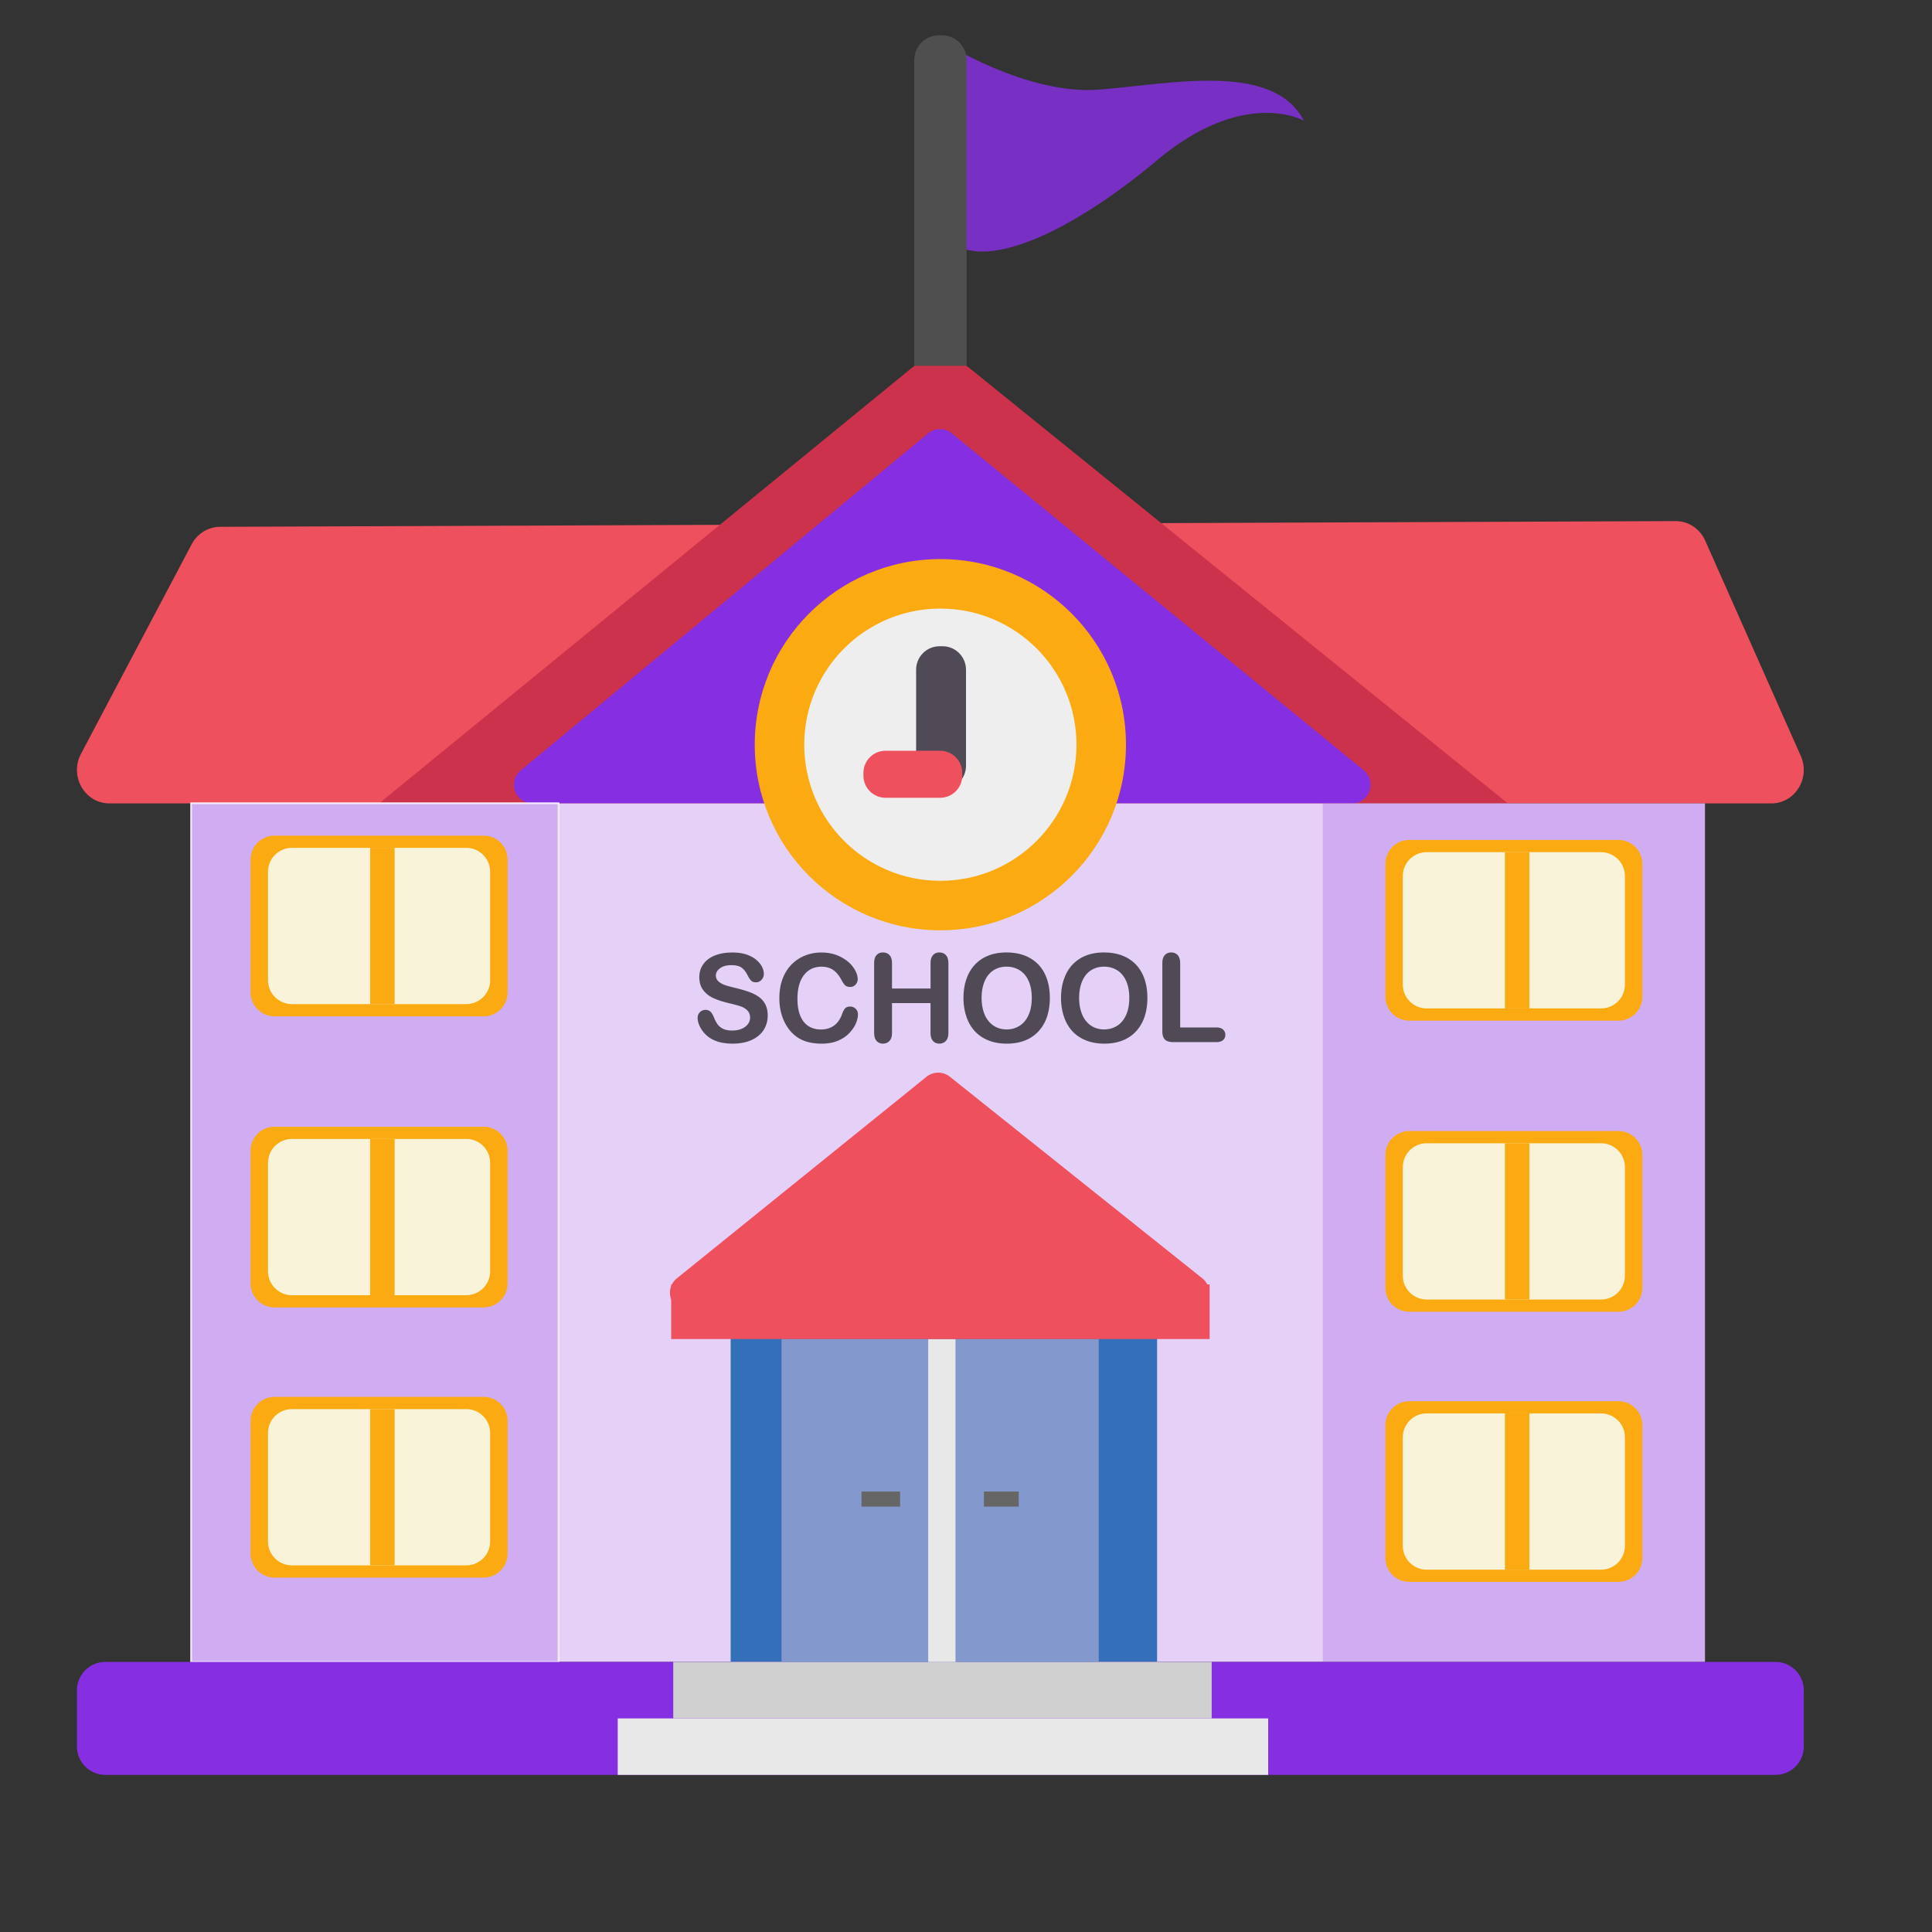
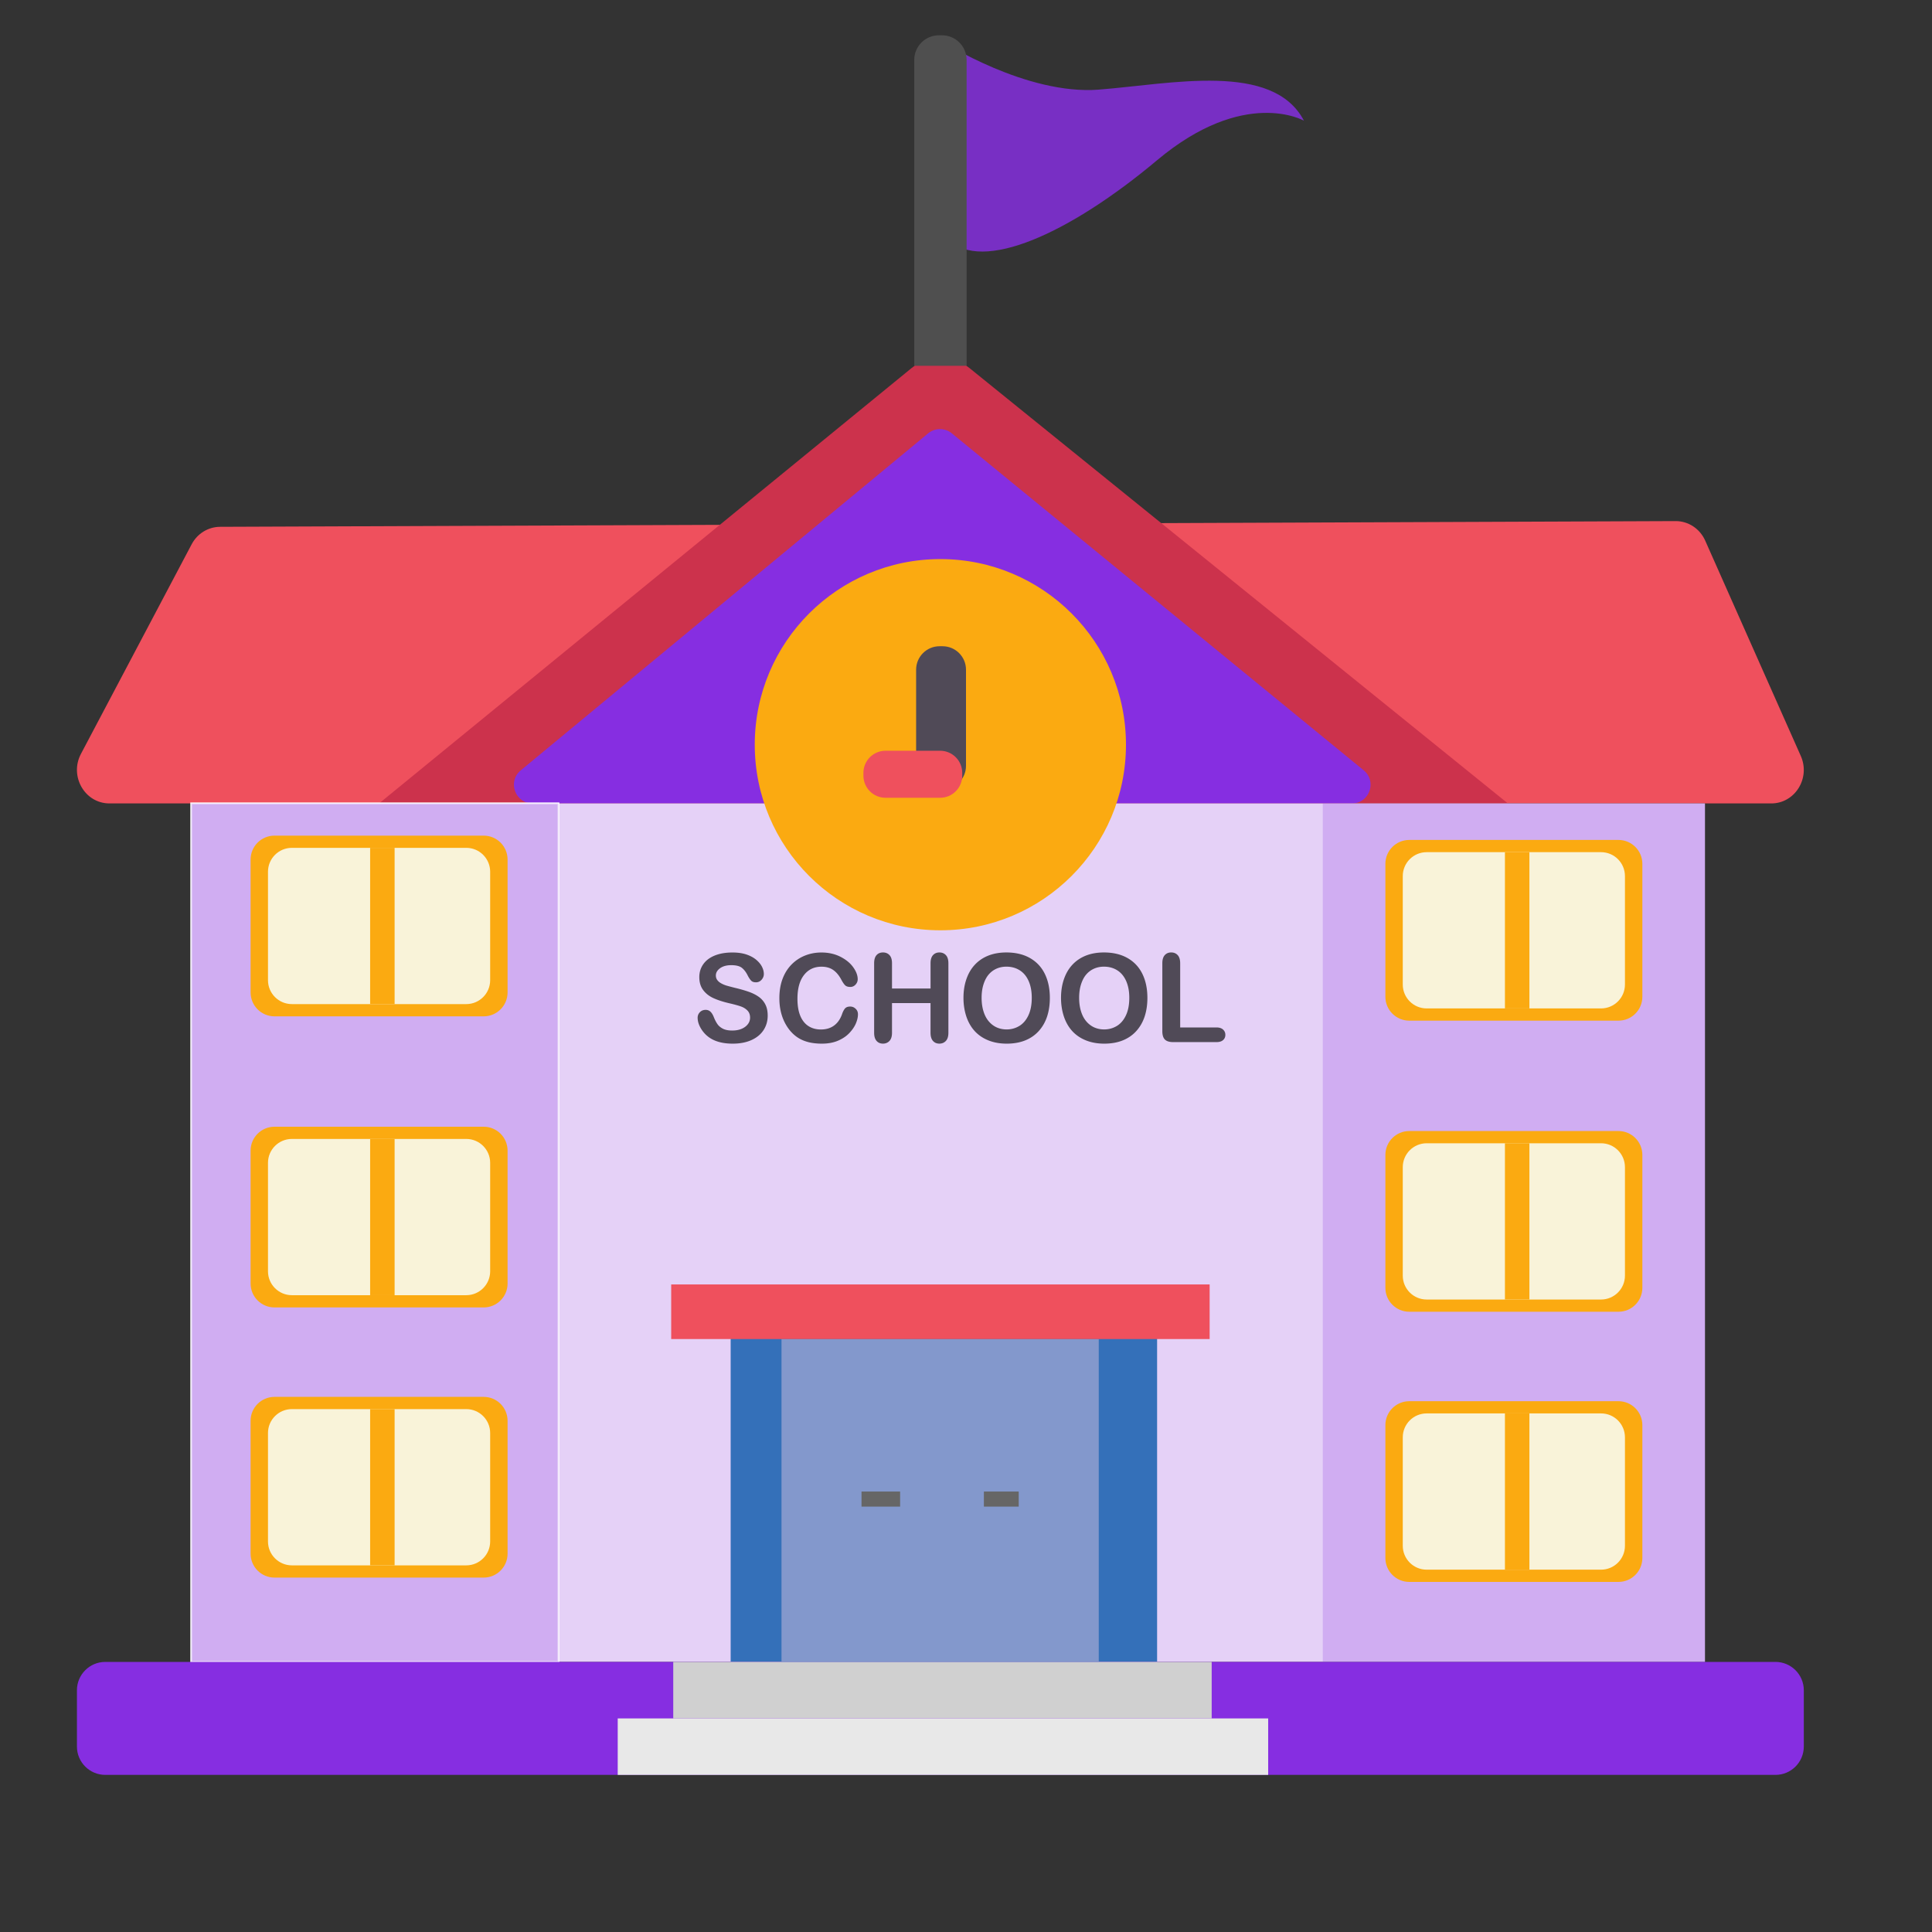
<svg xmlns="http://www.w3.org/2000/svg" version="1.1" id="Layer_1" x="0" y="0" viewBox="0 0 1000 1000" style="enable-background:new 0 0 1000 1000" xml:space="preserve">
  <rect x="0" y="0" width="1000" height="1000" fill="#333333" stroke="none" />
  <style>.st1{fill:#ef505d}.st3,.st5{fill:#862ee1}.st5{opacity:.22}.st10{fill:#e8e8e8}.st12{fill:#666}.st13{fill:#fbaa11}.st15{fill:#504a57}.st16{fill:#f9f3d9}</style>
  <switch>
    <g>
      <path d="M487.82 21.54s43.36 27.77 80.88 24.85c37.52-2.92 90.14-14.62 106.22 16.08 0 0-30.7-17.54-76.01 20.46s-90.63 58.47-108.17 40.93c-17.53-17.54-2.92-102.32-2.92-102.32z" style="opacity:.83;fill:#862ee1" />
      <path class="st1" d="M916.83 415.85H56.64c-12.75 0-20.85-14.09-14.74-25.65l57.3-108.48c2.93-5.55 8.56-9.01 14.68-9.04l753.41-2.96c6.59-.03 12.59 3.93 15.33 10.12l49.47 111.44c5.11 11.49-3.02 24.57-15.26 24.57z" />
      <path d="M471.84 190.5 196.21 415.85h584.26L501.69 190.42c-8.72-7.05-21.17-7.01-29.85.08z" style="fill:#cc324c" />
      <path class="st3" d="m480.37 224.33-210.83 174.4c-6.99 5.78-2.9 17.13 6.17 17.13h424c9.09 0 13.16-11.4 6.13-17.16L492.67 224.3a9.666 9.666 0 0 0-12.3.03z" />
      <path style="fill:#e5d1f7" d="M99.01 415.85h783.47v444.36H99.01z" />
      <path class="st5" d="M684.67 415.85h197.82v444.36H684.67z" />
      <path style="fill:none;stroke:#fff;stroke-miterlimit:10" d="M99.01 415.85h190.02v444.36H99.01z" />
      <path class="st5" d="M99.01 415.85h190.02v444.36H99.01z" />
      <path d="M500.33 189.32h-27.12V31.03c0-7.05 5.72-12.76 12.76-12.76h1.59c7.05 0 12.76 5.72 12.76 12.76v158.29z" style="fill:#4f4f4f" />
      <path style="fill:#3470b9" d="M378.19 675.64h220.72v184.57H378.19z" />
      <path class="st3" d="M918.97 918.68H54.5c-8.1 0-14.68-6.57-14.68-14.68v-29.12c0-8.1 6.57-14.68 14.68-14.68h864.47c8.1 0 14.68 6.57 14.68 14.68V904c-.01 8.11-6.58 14.68-14.68 14.68z" />
      <path style="fill:#d0d0d0" d="M348.47 860.21h278.7v29.23h-278.7z" />
      <path class="st10" d="M319.73 889.45h336.68v29.23H319.73z" />
      <path style="fill:#8398cc" d="M404.51 693.09h164.2v167.12h-164.2z" />
-       <path class="st10" d="M480.43 693.09h14.13v167.12h-14.13z" />
      <path class="st12" d="M445.92 772.02h19.98v7.8h-19.98zM509.26 772.02h18.03v7.8h-18.03z" />
      <circle class="st13" cx="486.73" cy="385.45" r="96.07" />
-       <circle cx="486.73" cy="385.45" r="70.45" style="fill:#eee" />
      <path class="st15" d="M487.85 408.54h-1.52c-6.71 0-12.15-5.44-12.15-12.15v-49.75c0-6.71 5.44-12.15 12.15-12.15h1.52c6.71 0 12.15 5.44 12.15 12.15v49.75c0 6.71-5.44 12.15-12.15 12.15z" />
      <path class="st1" d="M486.59 412.93h-28.23c-6.33 0-11.46-5.13-11.46-11.46v-1.43c0-6.33 5.13-11.46 11.46-11.46h28.23c6.33 0 11.46 5.13 11.46 11.46v1.43c0 6.33-5.13 11.46-11.46 11.46z" />
      <path class="st13" d="M837.7 678.96H729.45c-6.84 0-12.38-5.54-12.38-12.38V597.8c0-6.84 5.54-12.38 12.38-12.38H837.7c6.84 0 12.38 5.54 12.38 12.38v68.78c0 6.84-5.54 12.38-12.38 12.38z" />
      <path class="st16" d="M828.69 672.63h-90.24c-6.84 0-12.38-5.54-12.38-12.38v-56.12c0-6.84 5.54-12.38 12.38-12.38h90.24c6.84 0 12.38 5.54 12.38 12.38v56.12c.01 6.83-5.54 12.38-12.38 12.38z" />
      <path class="st13" d="M778.95 591.74h12.67v80.88h-12.67z" />
      <g>
        <path class="st13" d="M837.7 818.8H729.45c-6.84 0-12.38-5.54-12.38-12.38v-68.78c0-6.84 5.54-12.38 12.38-12.38H837.7c6.84 0 12.38 5.54 12.38 12.38v68.78c0 6.83-5.54 12.38-12.38 12.38z" />
        <path class="st16" d="M828.69 812.46h-90.24c-6.84 0-12.38-5.54-12.38-12.38v-56.12c0-6.84 5.54-12.38 12.38-12.38h90.24c6.84 0 12.38 5.54 12.38 12.38v56.12c.01 6.84-5.54 12.38-12.38 12.38z" />
        <path class="st13" d="M778.95 731.58h12.67v80.88h-12.67z" />
      </g>
      <g>
        <path class="st13" d="M837.7 528.29H729.45c-6.84 0-12.38-5.54-12.38-12.38v-68.78c0-6.84 5.54-12.38 12.38-12.38H837.7c6.84 0 12.38 5.54 12.38 12.38v68.78c0 6.84-5.54 12.38-12.38 12.38z" />
        <path class="st16" d="M828.69 521.96h-90.24c-6.84 0-12.38-5.54-12.38-12.38v-56.12c0-6.84 5.54-12.38 12.38-12.38h90.24c6.84 0 12.38 5.54 12.38 12.38v56.12c.01 6.83-5.54 12.38-12.38 12.38z" />
        <path class="st13" d="M778.95 441.08h12.67v80.88h-12.67z" />
      </g>
      <g>
        <path class="st13" d="M250.34 676.73H142.09c-6.84 0-12.38-5.54-12.38-12.38v-68.78c0-6.84 5.54-12.38 12.38-12.38h108.25c6.84 0 12.38 5.54 12.38 12.38v68.78c0 6.83-5.54 12.38-12.38 12.38z" />
        <path class="st16" d="M241.33 670.39h-90.24c-6.84 0-12.38-5.54-12.38-12.38v-56.12c0-6.84 5.54-12.38 12.38-12.38h90.24c6.84 0 12.38 5.54 12.38 12.38v56.12c0 6.84-5.54 12.38-12.38 12.38z" />
        <path class="st13" d="M191.58 589.51h12.67v80.88h-12.67z" />
        <g>
          <path class="st13" d="M250.34 816.56H142.09c-6.84 0-12.38-5.54-12.38-12.38V735.4c0-6.84 5.54-12.38 12.38-12.38h108.25c6.84 0 12.38 5.54 12.38 12.38v68.78c0 6.84-5.54 12.38-12.38 12.38z" />
          <path class="st16" d="M241.33 810.23h-90.24c-6.84 0-12.38-5.54-12.38-12.38v-56.12c0-6.84 5.54-12.38 12.38-12.38h90.24c6.84 0 12.38 5.54 12.38 12.38v56.12c0 6.84-5.54 12.38-12.38 12.38z" />
          <path class="st13" d="M191.58 729.35h12.67v80.88h-12.67z" />
        </g>
        <g>
          <path class="st13" d="M250.34 526.06H142.09c-6.84 0-12.38-5.54-12.38-12.38V444.9c0-6.84 5.54-12.38 12.38-12.38h108.25c6.84 0 12.38 5.54 12.38 12.38v68.78c0 6.83-5.54 12.38-12.38 12.38z" />
          <path class="st16" d="M241.33 519.72h-90.24c-6.84 0-12.38-5.54-12.38-12.38v-56.12c0-6.84 5.54-12.38 12.38-12.38h90.24c6.84 0 12.38 5.54 12.38 12.38v56.12c0 6.84-5.54 12.38-12.38 12.38z" />
          <path class="st13" d="M191.58 438.84h12.67v80.88h-12.67z" />
        </g>
      </g>
      <g>
-         <path class="st1" d="M479.54 557.34 350.38 661.63c-7.1 5.73-3.05 17.2 6.08 17.2h259.75c9.15 0 13.19-11.52 6.04-17.23l-130.6-104.29a9.671 9.671 0 0 0-12.11.03z" />
        <path class="st1" d="M347.41 664.83h278.7v28.26h-278.7z" />
      </g>
      <g>
        <path class="st15" d="M397.36 525.71c0 2.76-.71 5.24-2.13 7.44s-3.5 3.92-6.24 5.17-5.99 1.87-9.74 1.87c-4.5 0-8.22-.85-11.14-2.55-2.08-1.22-3.76-2.86-5.06-4.9-1.3-2.04-1.95-4.03-1.95-5.96 0-1.12.39-2.08 1.17-2.88.78-.8 1.77-1.2 2.97-1.2.98 0 1.8.31 2.47.93.67.62 1.25 1.55 1.73 2.77.58 1.45 1.21 2.67 1.88 3.64.67.98 1.62 1.78 2.85 2.41 1.22.63 2.83.95 4.82.95 2.74 0 4.96-.64 6.68-1.91 1.71-1.28 2.57-2.87 2.57-4.78 0-1.51-.46-2.74-1.39-3.69-.92-.94-2.12-1.67-3.58-2.16-1.46-.5-3.42-1.03-5.87-1.59-3.28-.77-6.02-1.67-8.23-2.69-2.21-1.03-3.96-2.43-5.26-4.2-1.3-1.77-1.95-3.98-1.95-6.61 0-2.51.68-4.74 2.05-6.69 1.37-1.95 3.35-3.45 5.95-4.5 2.59-1.05 5.64-1.57 9.15-1.57 2.8 0 5.22.35 7.27 1.04 2.04.7 3.74 1.62 5.09 2.77 1.35 1.15 2.33 2.36 2.96 3.63s.93 2.5.93 3.7c0 1.1-.39 2.09-1.17 2.97-.78.88-1.75 1.32-2.91 1.32-1.06 0-1.86-.26-2.41-.79s-1.15-1.4-1.79-2.6c-.83-1.72-1.83-3.07-2.99-4.03-1.16-.96-3.03-1.45-5.6-1.45-2.39 0-4.31.52-5.77 1.57s-2.19 2.31-2.19 3.78c0 .91.25 1.7.75 2.37s1.18 1.23 2.05 1.71c.87.48 1.75.85 2.65 1.12.89.27 2.37.66 4.42 1.18 2.57.6 4.9 1.27 6.99 1.99 2.09.73 3.86 1.61 5.32 2.65a10.91 10.91 0 0 1 3.42 3.94c.82 1.58 1.23 3.52 1.23 5.83zM444.08 524.99c0 1.45-.36 3.02-1.07 4.72-.72 1.69-1.84 3.35-3.38 4.98-1.54 1.63-3.5 2.95-5.88 3.97-2.39 1.02-5.17 1.53-8.34 1.53-2.41 0-4.6-.23-6.57-.68-1.97-.46-3.76-1.17-5.37-2.13-1.61-.96-3.09-2.24-4.44-3.81-1.2-1.43-2.23-3.03-3.08-4.81-.85-1.77-1.49-3.67-1.91-5.68-.43-2.01-.64-4.15-.64-6.41 0-3.67.53-6.96 1.6-9.87 1.07-2.91 2.6-5.39 4.59-7.45 1.99-2.06 4.33-3.64 7-4.72 2.68-1.08 5.53-1.62 8.56-1.62 3.69 0 6.98.74 9.87 2.21 2.88 1.47 5.09 3.29 6.63 5.46s2.3 4.22 2.3 6.15c0 1.06-.37 1.99-1.12 2.8-.75.81-1.65 1.21-2.71 1.21-1.18 0-2.07-.28-2.66-.84s-1.25-1.53-1.98-2.89c-1.2-2.26-2.62-3.95-4.25-5.07s-3.64-1.68-6.02-1.68c-3.8 0-6.82 1.44-9.07 4.33-2.25 2.88-3.38 6.98-3.38 12.29 0 3.55.5 6.5 1.49 8.86s2.41 4.11 4.23 5.28c1.83 1.16 3.96 1.74 6.41 1.74 2.66 0 4.9-.66 6.74-1.98s3.22-3.25 4.16-5.81c.39-1.2.88-2.18 1.46-2.94.58-.76 1.51-1.14 2.8-1.14 1.1 0 2.04.38 2.83 1.15.81.75 1.2 1.71 1.2 2.85zM461.7 498.59v13.07h19.95v-13.07c0-1.87.42-3.27 1.26-4.2.84-.93 1.95-1.4 3.31-1.4 1.39 0 2.52.46 3.38 1.39.86.92 1.29 2.33 1.29 4.22v35.95c0 1.89-.44 3.3-1.31 4.23-.87.93-1.99 1.4-3.36 1.4-1.39 0-2.5-.47-3.33-1.42-.83-.94-1.25-2.35-1.25-4.22V519.2H461.7v15.35c0 1.89-.44 3.3-1.31 4.23-.87.93-1.99 1.4-3.36 1.4-1.39 0-2.5-.47-3.33-1.42-.83-.94-1.25-2.35-1.25-4.22v-35.95c0-1.87.41-3.27 1.23-4.2.82-.93 1.93-1.4 3.35-1.4 1.39 0 2.52.46 3.38 1.39.86.92 1.29 2.33 1.29 4.21zM520.9 492.99c4.73 0 8.79.96 12.19 2.88 3.39 1.92 5.96 4.65 7.7 8.19 1.74 3.54 2.61 7.69 2.61 12.47 0 3.53-.48 6.73-1.43 9.62-.95 2.88-2.39 5.38-4.3 7.5-1.91 2.12-4.25 3.74-7.03 4.86-2.78 1.12-5.97 1.68-9.56 1.68-3.57 0-6.77-.58-9.59-1.73-2.82-1.15-5.18-2.78-7.07-4.87-1.89-2.1-3.31-4.62-4.28-7.56-.96-2.95-1.45-6.13-1.45-9.56 0-3.51.5-6.72 1.51-9.65 1.01-2.93 2.46-5.42 4.37-7.47 1.91-2.05 4.23-3.63 6.97-4.72 2.76-1.09 5.88-1.64 9.36-1.64zm13.14 23.47c0-3.34-.54-6.24-1.62-8.68-1.08-2.45-2.62-4.3-4.62-5.56-2-1.26-4.3-1.88-6.89-1.88-1.85 0-3.55.35-5.12 1.04-1.57.7-2.92 1.71-4.05 3.03-1.13 1.33-2.02 3.02-2.68 5.09s-.98 4.38-.98 6.96c0 2.59.33 4.94.98 7.03.65 2.1 1.58 3.83 2.77 5.21s2.56 2.41 4.11 3.1c1.54.68 3.24 1.03 5.09 1.03 2.37 0 4.54-.59 6.52-1.77 1.98-1.18 3.56-3.01 4.73-5.48 1.17-2.47 1.76-5.51 1.76-9.12zM571.39 492.99c4.73 0 8.79.96 12.19 2.88 3.39 1.92 5.96 4.65 7.7 8.19 1.74 3.54 2.61 7.69 2.61 12.47 0 3.53-.48 6.73-1.43 9.62-.95 2.88-2.39 5.38-4.3 7.5-1.91 2.12-4.25 3.74-7.03 4.86-2.78 1.12-5.97 1.68-9.56 1.68-3.57 0-6.76-.58-9.59-1.73-2.82-1.15-5.18-2.78-7.07-4.87-1.89-2.1-3.31-4.62-4.28-7.56-.96-2.95-1.45-6.13-1.45-9.56 0-3.51.5-6.72 1.51-9.65s2.46-5.42 4.37-7.47c1.91-2.05 4.23-3.63 6.97-4.72 2.76-1.09 5.87-1.64 9.36-1.64zm13.13 23.47c0-3.34-.54-6.24-1.62-8.68s-2.62-4.3-4.62-5.56c-2-1.26-4.3-1.88-6.89-1.88-1.85 0-3.55.35-5.12 1.04-1.57.7-2.92 1.71-4.05 3.03s-2.02 3.02-2.68 5.09c-.65 2.06-.98 4.38-.98 6.96 0 2.59.33 4.94.98 7.03.65 2.1 1.58 3.83 2.77 5.21s2.56 2.41 4.11 3.1c1.55.68 3.24 1.03 5.09 1.03 2.37 0 4.54-.59 6.52-1.77 1.98-1.18 3.56-3.01 4.73-5.48 1.18-2.47 1.76-5.51 1.76-9.12zM610.86 498.59v33.21h18.74c1.49 0 2.64.36 3.44 1.09.8.73 1.2 1.64 1.2 2.74 0 1.12-.39 2.03-1.18 2.72-.79.7-1.94 1.04-3.46 1.04h-22.32c-2.01 0-3.46-.45-4.34-1.34s-1.32-2.33-1.32-4.33v-35.14c0-1.87.42-3.27 1.26-4.2.84-.93 1.95-1.4 3.31-1.4 1.39 0 2.52.46 3.38 1.39.85.93 1.29 2.34 1.29 4.22z" />
      </g>
    </g>
  </switch>
</svg>